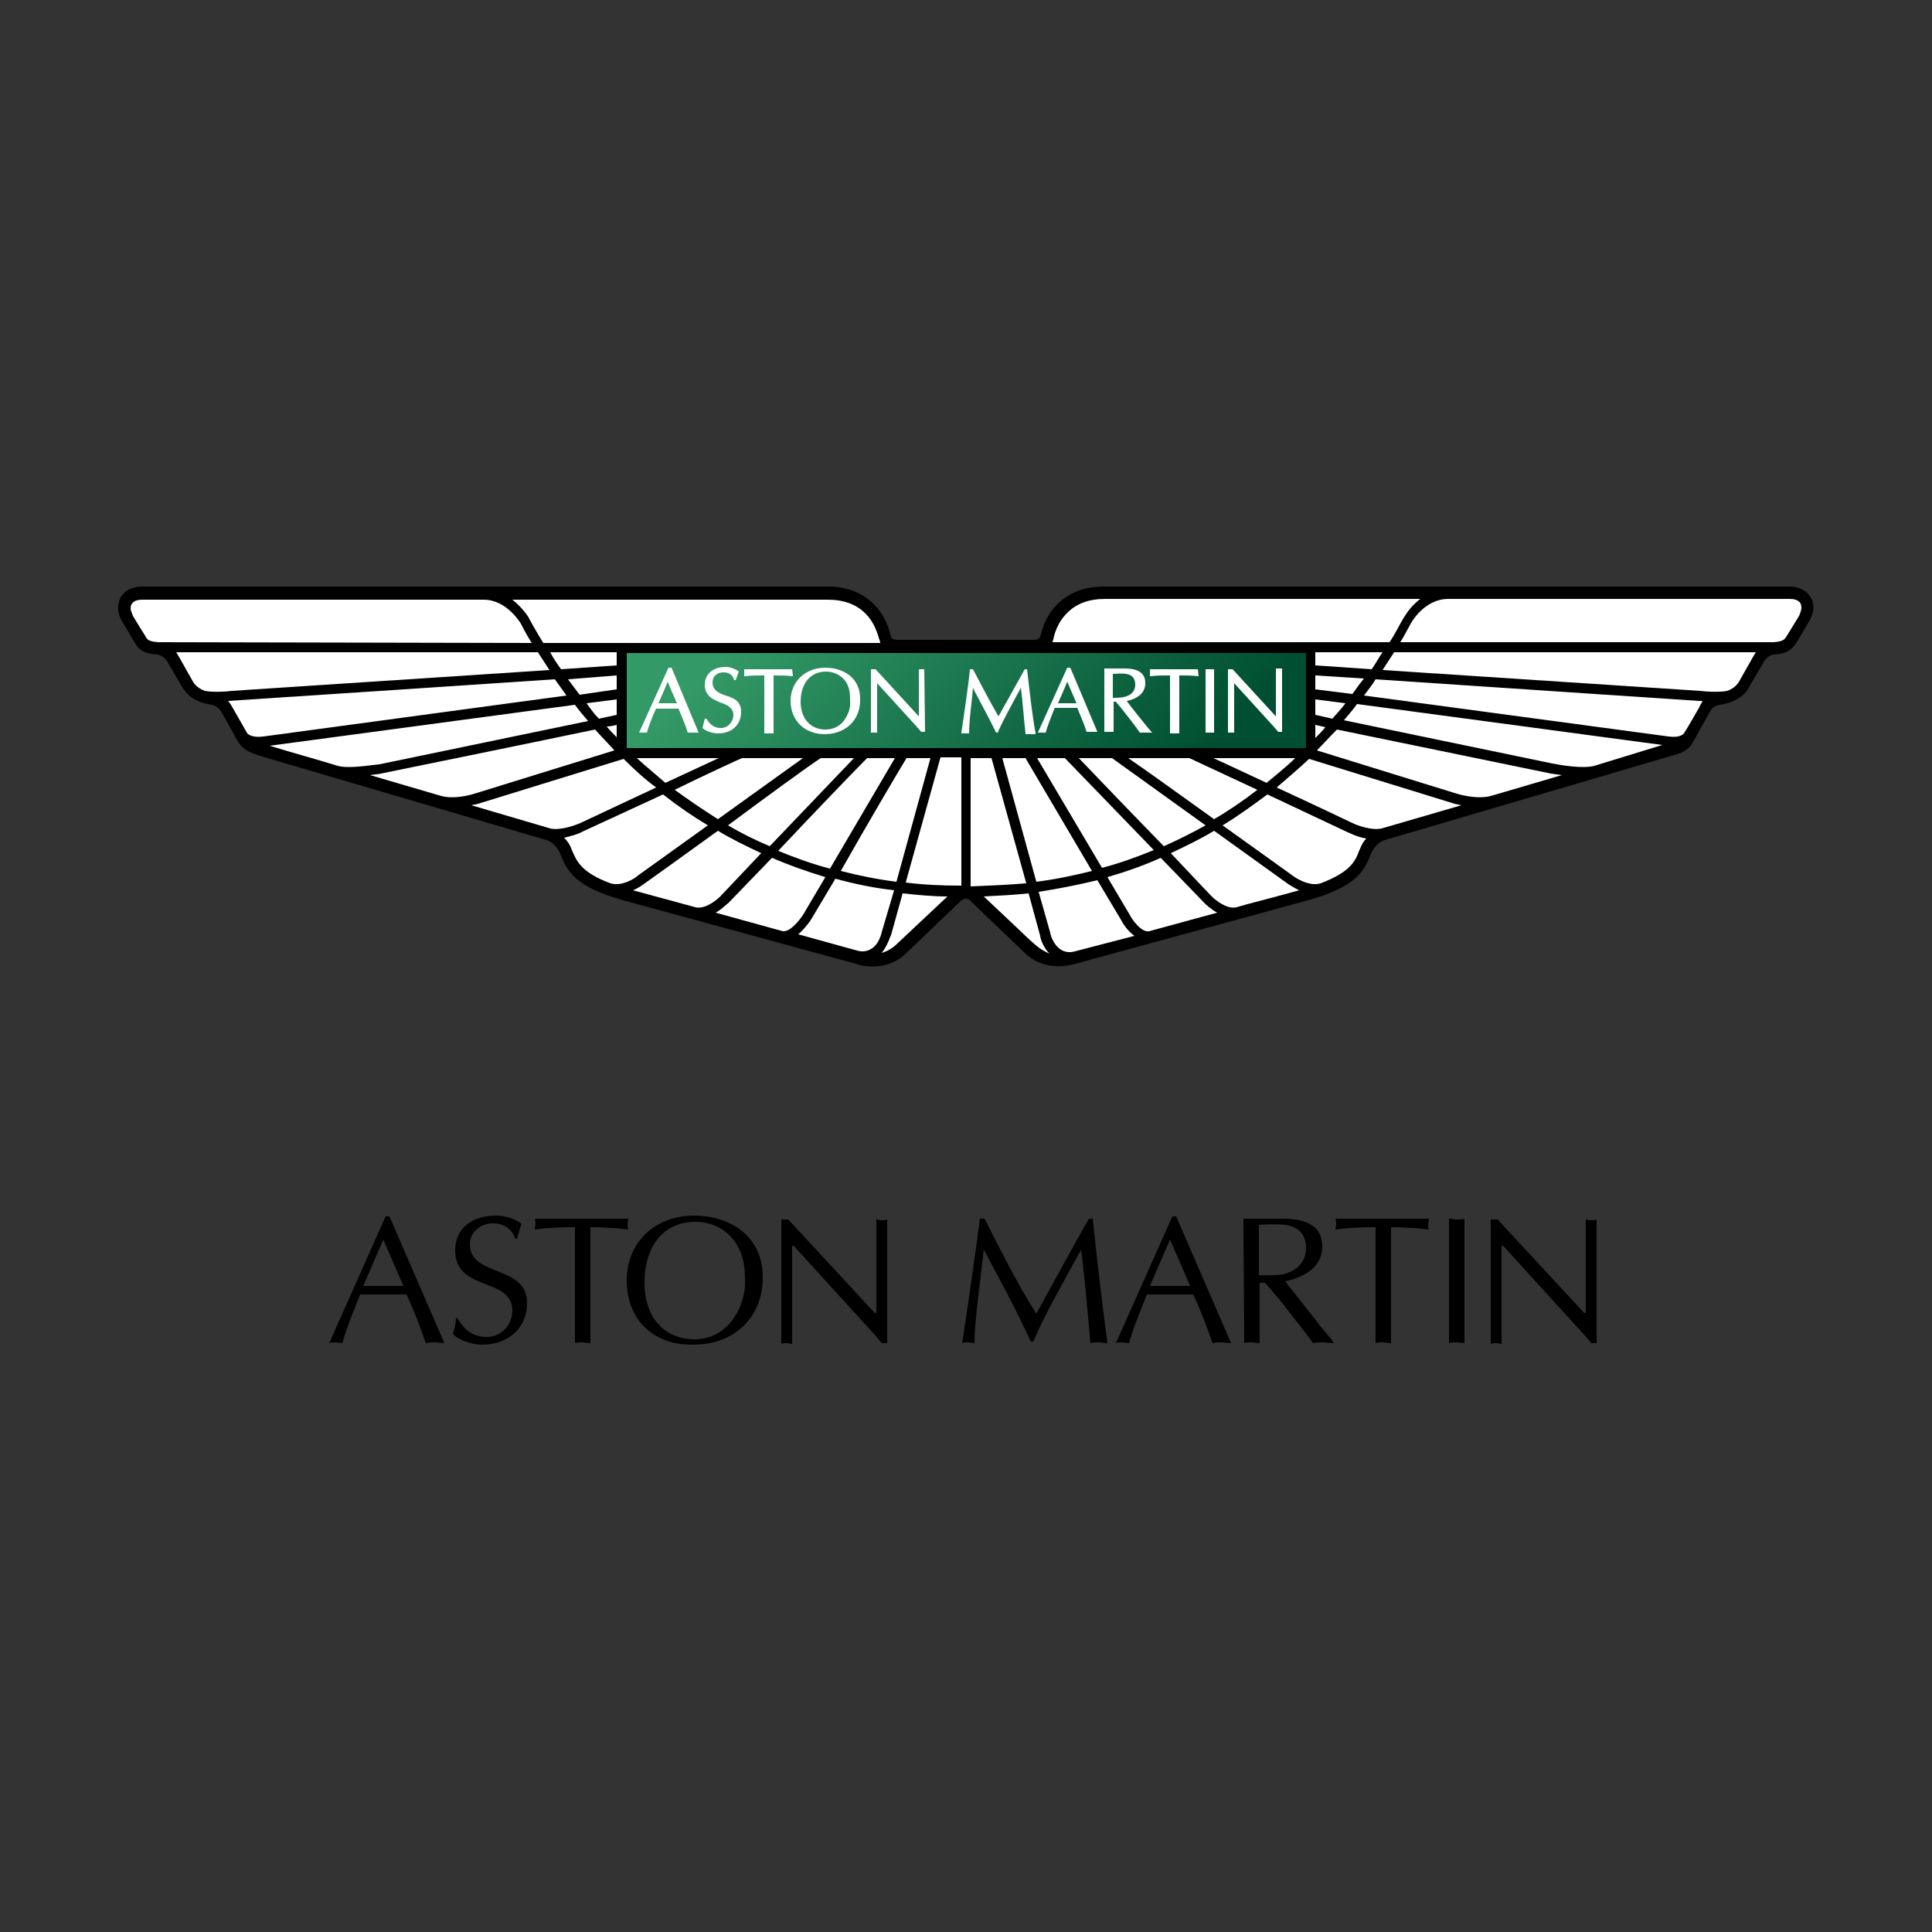
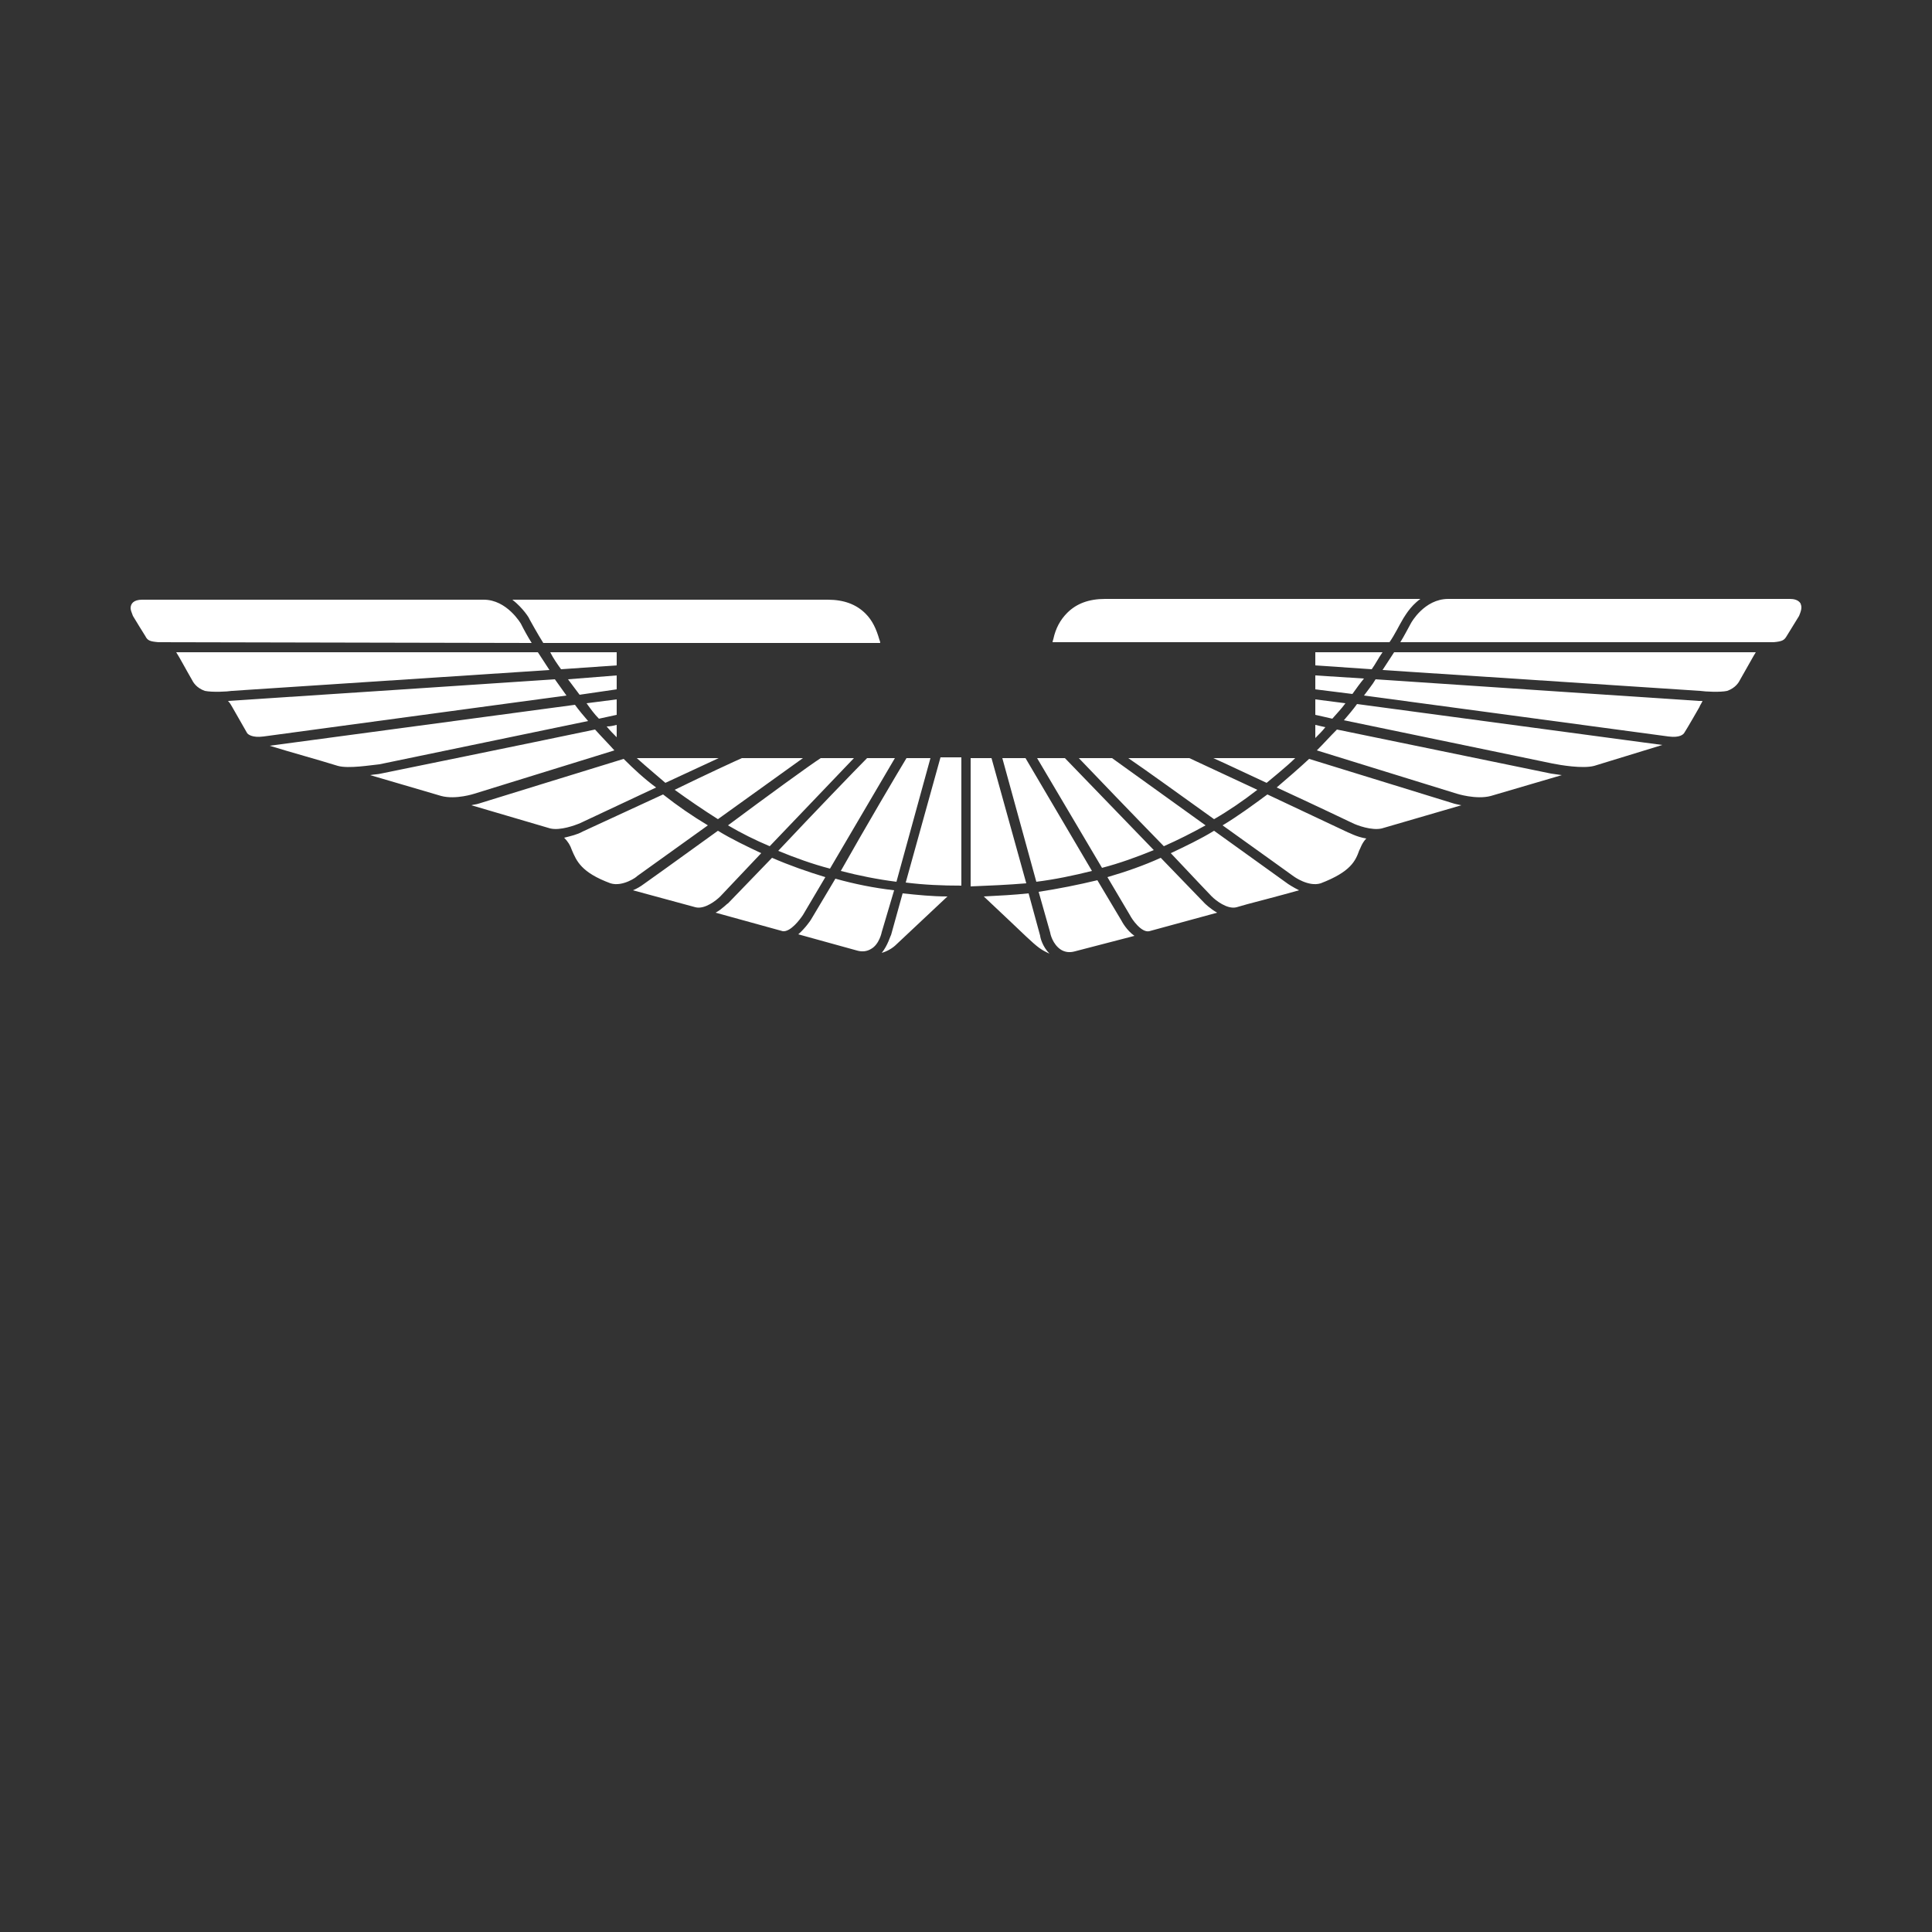
<svg xmlns="http://www.w3.org/2000/svg" version="1.1" id="Layer_1" x="0px" y="0px" viewBox="0 0 250 250" enable-background="new 0 0 250 250" xml:space="preserve">
  <rect x="0" y="0" width="250" height="250" fill="#333333" stroke="none" />
-   <rect x="17.4" y="17.4" display="none" fill="none" stroke="#B3B3B3" stroke-miterlimit="10" width="215.3" height="215.3" />
  <g>
-     <path d="M125,116.3c-0.4,0-0.7,0.3-0.7,0.3c0,0-7.1,6.8-7.1,6.8c-2.6,2.5-6.1,1.5-6.5,1.3c0,0-30.4-8.3-30.4-8.3   c-5.8-1.7-6.9-3.6-7.8-5.9c0,0-0.5-1.4-1.8-1.8c0,0-37.1-10.9-37.1-10.9c-1.5-0.5-2.3-0.9-2.9-2c0,0-2-3.6-2-3.6   c-0.5-0.9-1.3-1-1.3-1c-2.8-0.4-3.6-1.9-4-2.6l-1.7-2.9c-0.5-0.9-1.3-1-1.3-1c-1.6-0.1-2.4-0.5-3-1.6c0,0-1.6-2.7-1.6-2.7   C15,79,15.3,78,15.6,77.3c0.8-1.3,2.2-1.4,2.8-1.4h88.7c2.5,0,4.5,0.8,6,2.3c1.1,1.1,1.8,2.5,2.2,4.2c0,0,0.1,0.4,0.9,0.4h17.5   c0.8,0,0.9-0.4,0.9-0.4c0.4-1.7,1.1-3.1,2.2-4.2c1.5-1.5,3.5-2.3,6-2.3h88.7c0.6,0,2,0.1,2.8,1.4c0.4,0.6,0.6,1.7-0.2,3.1   c0,0-1.6,2.7-1.6,2.7c-0.7,1.1-1.4,1.5-3,1.6c0,0-0.8,0.1-1.3,1l-1.7,2.9c-0.3,0.7-1.2,2.2-4,2.6c0,0-0.9,0.1-1.3,1   c0,0-2,3.6-2,3.6c-0.6,1.2-1.4,1.6-2.9,2c0,0-37.1,10.9-37.1,10.9c-1.3,0.4-1.8,1.8-1.8,1.8c-0.9,2.3-2,4.2-7.8,5.9   c0,0-30.4,8.3-30.4,8.3c-0.4,0.1-3.8,1.2-6.5-1.3c0,0-7.1-6.8-7.1-6.8C125.7,116.6,125.4,116.3,125,116.3L125,116.3L125,116.3   L125,116.3z" />
    <path fill="#FFFFFF" d="M136.3,82.7c0.3-1.4,0.9-2.5,1.8-3.4c1.2-1.2,2.8-1.8,4.9-1.8h40.8c-1.4,1-2.1,2.4-2.2,2.5   c-0.6,1-1.1,2.1-1.8,3.1h-43.6C136.2,83,136.3,82.7,136.3,82.7L136.3,82.7z M232.8,79.7l-1.6,2.6c-0.3,0.5-0.5,0.7-1.7,0.8l-48.3,0   c0.5-0.8,0.9-1.6,1.4-2.5c0,0,1.7-3.1,4.8-3.1l44.2,0c0.5,0,1.1,0.1,1.4,0.6c0,0.1,0.1,0.2,0.1,0.5C233.1,78.9,233,79.2,232.8,79.7   z M226.9,84.9l-1.7,3c-0.2,0.4-0.6,1.1-1.7,1.5c-0.9,0.2-2.8,0.1-3.5,0l-41.1-2.7c0.5-0.8,1-1.5,1.5-2.3h46.8   C227.1,84.6,227,84.7,226.9,84.9L226.9,84.9z M219.9,91.5c0,0-1.6,2.8-2,3.4c-0.1,0.1-0.5,0.6-2,0.4L176.5,90   c0.5-0.7,1.1-1.4,1.5-2.1l41.8,2.8c0.1,0,0.2,0,0.5,0C220.2,91,220,91.2,219.9,91.5L219.9,91.5z M206.3,99.1   c-1.5,0.4-4.4-0.1-5.4-0.3l-27-5.6c0.6-0.7,1.2-1.4,1.7-2.1l39.5,5.3L206.3,99.1L206.3,99.1z M192.9,103c-1.9,0.5-4.4-0.3-4.4-0.3   l0,0c0,0,0,0,0,0l-18.1-5.6c0.9-0.9,1.7-1.8,2.6-2.7l27.7,5.7c0.1,0,0.6,0.1,1.4,0.2L192.9,103L192.9,103z M178.8,107.2   c-1.3,0.3-3.2-0.4-3.8-0.7c0,0-4.8-2.3-9.8-4.6c1.4-1.2,2.8-2.4,4.2-3.7l18.8,5.8c0,0,0.4,0.1,0.9,0.2L178.8,107.2z M175.9,110   c-0.5,1.4-1.1,2.8-5,4.3c-1.6,0.5-3.5-0.9-3.5-0.9c0,0-4.3-3.1-9.2-6.6c2-1.2,3.9-2.6,5.8-4l10.4,4.9c0.1,0,1.1,0.6,2.4,0.8   C176.2,109.1,176,109.9,175.9,110L175.9,110z M161.4,117l-1.4,0.4c-1.2,0.3-2.7-0.9-3.2-1.4c0,0-2.3-2.4-5.3-5.6   c1.9-0.9,3.8-1.8,5.6-2.9l9.6,6.9c0,0,0.6,0.4,1.4,0.8C166,115.8,161.4,117,161.4,117L161.4,117z M148.7,120.5   c-1,0.2-2.2-1.5-2.5-2.1l-2.9-4.9c2.4-0.7,4.7-1.5,6.9-2.5l5.7,5.9c0,0,0.7,0.7,1.6,1.2L148.7,120.5L148.7,120.5z M139.1,123.1   c-0.7,0.2-1.3,0.1-1.8-0.2c-1.1-0.7-1.4-2.1-1.4-2.2l-1.5-5.3c2.6-0.4,5.1-0.9,7.6-1.5l3.1,5.2c0.1,0.2,0.7,1.3,1.7,2L139.1,123.1   L139.1,123.1z M132.8,121.2c0,0-4.1-3.9-5.5-5.2c2-0.1,3.9-0.2,5.8-0.4l1.5,5.5c0,0.2,0.3,1.4,1.2,2.3   C134.7,122.9,134.3,122.6,132.8,121.2L132.8,121.2z M125.6,114.7V98.1h2.7l4.5,16.2C130.4,114.5,128.1,114.6,125.6,114.7   L125.6,114.7z M117.2,114.2l4.5-16.2h2.7v16.6C121.9,114.6,119.6,114.5,117.2,114.2z M116,122.2c-0.5,0.5-1.2,0.9-1.9,1.1   c0.8-1,1.1-2.2,1.2-2.3l1.5-5.4c1.9,0.2,3.8,0.4,5.8,0.4C121.1,117.4,116,122.2,116,122.2L116,122.2z M114.1,120.6   c0,0-0.3,1.6-1.4,2.2c-0.5,0.3-1.1,0.4-1.8,0.2l-7.6-2.1c0.9-0.8,1.6-1.8,1.7-2c0,0,1.3-2.2,3.1-5.2c2.5,0.7,5,1.2,7.6,1.5   L114.1,120.6L114.1,120.6z M101.3,120.5l-8.7-2.4c0.9-0.5,1.5-1.2,1.6-1.2c0,0,2.5-2.6,5.7-5.9c2.3,1,4.6,1.8,6.9,2.5l-2.9,4.9   C103.5,119,102.3,120.6,101.3,120.5z M90,117.4l-8.1-2.2c0.5-0.2,1-0.5,1.4-0.8c0,0,4.5-3.2,9.6-6.9c1.8,1.1,3.7,2,5.6,2.9   l-5.3,5.6C92.7,116.5,91.2,117.7,90,117.4z M79,114.3c-3.8-1.4-4.4-2.9-5-4.3c-0.2-0.6-0.5-1.1-1-1.6c0.8-0.2,1.7-0.4,2.4-0.8   c0,0,5.2-2.4,10.4-4.8c1.9,1.5,3.8,2.8,5.8,4l-9.2,6.6C82.5,113.4,80.6,114.8,79,114.3L79,114.3z M71.2,107.2   c-0.4-0.1-4.7-1.4-10.2-3c0.3-0.1,0.6-0.1,0.9-0.2c0,0,15.2-4.7,18.8-5.8c1.3,1.3,2.7,2.6,4.2,3.7l-9.8,4.6   C74.4,106.8,72.5,107.5,71.2,107.2L71.2,107.2z M57.1,103c-3.1-0.9-6.1-1.8-9.2-2.7c0.5-0.1,1-0.1,1.4-0.2c0,0,19.6-4,27.7-5.7   c0.8,0.9,1.7,1.8,2.5,2.7l-18.1,5.6C61.4,102.7,59,103.5,57.1,103z M43.7,99.1c-2.9-0.9-5.9-1.7-8.8-2.6l39.5-5.3   c0.5,0.7,1.1,1.4,1.7,2.1l-27,5.6C48,99,45.1,99.5,43.7,99.1z M34.1,95.3c-1.5,0.2-2-0.3-2.1-0.4l-2-3.5c-0.1-0.2-0.3-0.5-0.5-0.7   c0.3,0,42.3-2.8,42.3-2.8c0.5,0.7,1,1.4,1.5,2.1L34.1,95.3z M26.5,89.4c-1.1-0.4-1.5-1.1-1.7-1.5c-0.7-1.2-1.6-2.9-2-3.5h46.8   c0.5,0.8,1,1.5,1.5,2.3L30,89.4C29.4,89.5,27.5,89.6,26.5,89.4L26.5,89.4z M20.5,83.1c-1.1-0.1-1.4-0.2-1.7-0.8   c0,0-1.5-2.4-1.6-2.6c-0.2-0.5-0.3-0.8-0.3-1c0-0.6,0.4-1.1,1.5-1.1l44.2,0c3,0,4.8,3.1,4.8,3.1c0.4,0.8,0.9,1.7,1.4,2.5L20.5,83.1   L20.5,83.1z M107.1,77.6c2.1,0,3.7,0.6,4.9,1.8c0.9,0.9,1.4,2,1.8,3.4c0,0,0.1,0.2,0.1,0.4H70.3c-0.7-1.1-1.8-3.1-1.8-3.1   c0-0.1-0.8-1.4-2.2-2.5C66.4,77.6,107.1,77.6,107.1,77.6z M170.2,86.1v-1.7h8.7c-0.5,0.7-0.9,1.5-1.4,2.2L170.2,86.1L170.2,86.1z    M170.2,89.2v-1.8l6.3,0.4c-0.5,0.6-1,1.3-1.5,2L170.2,89.2L170.2,89.2z M170.2,92.5v-2l3.9,0.5c-0.5,0.7-1.1,1.3-1.7,2   C171.5,92.8,170.7,92.6,170.2,92.5L170.2,92.5z M170.2,93.8l1.3,0.3c-0.4,0.5-0.8,0.9-1.3,1.4V93.8z M157,98.1h10.6   c-1.1,1.1-3.6,3.1-3.7,3.2C161.3,100.1,158.8,98.9,157,98.1L157,98.1z M146,98.1h7.9l8.8,4.1c-1.8,1.4-3.7,2.7-5.6,3.8   C152.9,103,148.5,99.8,146,98.1L146,98.1z M139.6,98.1h4.3l12.1,8.7c-1.8,1-3.6,1.9-5.4,2.7C146.5,105.3,141.7,100.3,139.6,98.1z    M134.2,98.1h3.6l11.5,11.9c-2.2,0.9-4.4,1.7-6.7,2.3L134.2,98.1z M132.7,98.1l8.6,14.6c-2.4,0.6-4.8,1.1-7.2,1.4l-4.4-16   L132.7,98.1L132.7,98.1z M117.3,98.1h3.1l-4.4,16c-2.4-0.3-4.9-0.8-7.2-1.4C111.9,107.2,116.2,99.9,117.3,98.1z M112.2,98.1h3.6   l-8.4,14.3c-2.3-0.6-4.5-1.4-6.7-2.3C105.3,105.2,110.9,99.4,112.2,98.1z M106.2,98.1h4.3l-10.9,11.4c-1.9-0.8-3.7-1.7-5.4-2.7   C99.3,103,104.8,99,106.2,98.1L106.2,98.1z M86.1,101.3c-0.1-0.1-2.6-2.2-3.7-3.2H93L86.1,101.3L86.1,101.3z M96,98.1h7.9L92.9,106   c-1.9-1.2-3.8-2.5-5.6-3.8C91.4,100.2,95.3,98.4,96,98.1L96,98.1z M79.8,93.8v1.6c-0.4-0.4-0.9-0.9-1.3-1.4   C79,94,79.4,93.9,79.8,93.8L79.8,93.8z M79.8,90.5v2L77.5,93c-0.6-0.6-1.1-1.3-1.6-2L79.8,90.5z M79.8,87.4v1.8l-4.8,0.7   c-0.5-0.7-1-1.3-1.5-2L79.8,87.4L79.8,87.4z M79.8,86.1l-7.2,0.5c-0.5-0.7-1-1.4-1.4-2.2h8.6V86.1z" />
    <linearGradient id="SVGID_1_" gradientUnits="userSpaceOnUse" x1="176.607" y1="255.8" x2="178.445" y2="257.638" gradientTransform="matrix(20.184 0 0 20.184 -3458.124 -5090.944)">
      <stop offset="0" style="stop-color:#339966" />
      <stop offset="1" style="stop-color:#004F32" />
      <stop offset="1" style="stop-color:#004F32" />
    </linearGradient>
-     <path fill="url(#SVGID_1_)" d="M81.1,96.8L81.1,96.8l0-12.3h87.9v12.3c0,0,0,0,0,0L81.1,96.8L81.1,96.8z" />
-     <path fill="#FFFFFF" d="M86.9,86.4h-0.4l-3.8,8.4h1l0,0c0.3-1,0.7-2,1.1-2.9l0.1-0.2h2.9c0.4,1,0.9,2.1,1.2,3.1l0,0h1.4L86.9,86.4   L86.9,86.4z M85.2,91c0.1-0.2,1.1-2.5,1.2-2.8c0.1,0.3,1.1,2.6,1.2,2.8H85.2z M90.9,94.2L90.9,94.2c0.5,0.5,1.5,0.7,2,0.7   c1.8,0,3-1.1,3-2.8c0-1.4-1-1.8-2-2.1c-0.9-0.3-1.7-0.7-1.7-1.7c0-0.8,0.6-1.3,1.4-1.3c0.7,0,1.2,0.3,1.4,1l0,0h0.2l0.4-1.1l0,0   c-0.5-0.4-1.2-0.6-1.7-0.6c-1.6,0-2.7,0.9-2.7,2.3c0,1.5,1.1,1.9,2,2.3c0.9,0.3,1.7,0.7,1.7,1.6c0,0.9-0.7,1.7-1.6,1.7   c-0.8,0-1.3-0.3-1.9-1.2l0,0h-0.2L90.9,94.2L90.9,94.2z M102.5,86.6h-6.2v0.9l0.1,0c0.8-0.1,1.7-0.1,2.5-0.1v7.5h1.2v-7.5   c0.8,0,1.6,0,2.4,0.1l0.1,0L102.5,86.6C102.6,86.6,102.5,86.6,102.5,86.6z M106.8,86.4c-2.6,0-4.5,1.8-4.5,4.3   c0,2.5,1.8,4.3,4.4,4.3c2.7,0,4.6-1.8,4.6-4.4C111.4,87.7,109.1,86.4,106.8,86.4L106.8,86.4z M109,93.5c-0.6,0.6-1.3,0.9-2.2,0.9   c-1.9,0-3.2-1.4-3.2-3.6c0-2.4,1.3-3.9,3.3-3.9c0.9,0,1.8,0.4,2.4,1.1c0.6,0.8,0.7,1.6,0.7,2.6c0,0.1,0,0.1,0,0.2   C110.1,91.6,109.7,92.7,109,93.5L109,93.5z M119.6,86.6h-0.7v6.1h0c0,0-5.6-6.1-5.6-6.1h-0.6v8.2h0.8v-6.4h0c0,0,5.1,5.6,5.1,5.6   l0.6,0.7h0.5L119.6,86.6L119.6,86.6z M132.9,86.6h-0.3l-2,3.6c0,0-1.3,2.3-1.4,2.5c-1.2-2.1-2.3-4.2-3.3-6.1l0,0h-0.4l0,0.1   c-0.1,1.2-0.8,6.2-1.1,8.1l0,0.1h1v-0.1c0-1.2,0.2-2.9,0.4-4.7l0.1-1.1c0.1,0.3,1.7,3.2,2.3,4.4l0.7,1.4h0.2l0,0   c0.7-1.6,1.7-3.4,3-5.8c0.2,1.4,0.4,4.2,0.6,5.9l0,0.1h1.3l0-0.1C133.6,92.7,133.3,90.1,132.9,86.6L132.9,86.6L132.9,86.6   L132.9,86.6L132.9,86.6z M138.5,86.4h-0.4l-3.8,8.4h1l0,0c0.3-1,0.7-2,1.1-3c0,0,0-0.1,0.1-0.2h2.9c0.4,1,0.9,2.1,1.2,3.1l0,0h1.4   L138.5,86.4L138.5,86.4z M136.9,91c0.1-0.2,1.1-2.5,1.2-2.8l1.2,2.8H136.9z M145.8,90.7c1.5-0.3,2.4-1.1,2.4-2.3   c0-1.3-0.9-1.9-2.7-1.9h-2.6v8.2h1.2v-3.9h0.3c0.3,0.4,0.6,0.7,0.9,1.1c0,0,1.4,1.8,1.4,1.8l0.8,1.1h1.6   C149,94.8,145.9,90.9,145.8,90.7z M144,90.3v-3.1c0.5,0,1.2-0.1,1.7,0c0.8,0.1,1.2,0.6,1.2,1.4c0,0.8-0.5,1.4-1.5,1.6   C145,90.3,144.3,90.3,144,90.3L144,90.3z M155,86.6h-6.2v0.9l0.1,0c0.8-0.1,1.7-0.1,2.5-0.1v7.5h1.2v-7.5c0.8,0,1.6,0,2.4,0.1   l0.1,0L155,86.6C155.1,86.6,155,86.6,155,86.6z M156,94.8h1.1v-8.2H156V94.8z M165.1,86.6v6.1h0c0,0-5.6-6.1-5.6-6.1h-0.6v8.2h0.8   v-6.4h0c0,0,5.1,5.6,5.1,5.6l0.6,0.7h0.5v-8.2H165.1z" />
-     <path d="M57.5,173.8c-0.4,0-0.8-0.1-1.2-0.1c-0.4,0-0.8,0-1.2,0.1c-0.7-2-1.5-4.2-2.5-6.3h-6c-0.8,2.1-1.7,4.1-2.3,6.3   c-0.3,0-0.6-0.1-0.9-0.1c-0.3,0-0.6,0-0.8,0.1l7.3-16.4h0.5L57.5,173.8z M206.6,173.8h-0.7c-0.4-0.5-0.8-1-1.2-1.4l-10.2-11.2h-0.2   v12.7c-0.2,0-0.4-0.1-0.7-0.1c-0.2,0-0.4,0-0.7,0.1v-16.1h0.9l11.2,12.1h0.2v-12.1c0.2,0,0.4,0.1,0.7,0.1c0.2,0,0.4,0,0.7-0.1   L206.6,173.8L206.6,173.8z M187.5,157.7c0.3,0,0.7,0.1,1,0.1c0.3,0,0.7,0,1-0.1v16.1c-0.4,0-0.7-0.1-1-0.1c-0.4,0-0.7,0-1,0.1   L187.5,157.7L187.5,157.7z M180,173.8c-0.4,0-0.7-0.1-1-0.1c-0.4,0-0.7,0-1,0.1v-15c-2.4,0-3.8,0.1-5.2,0.3c0-0.2,0.1-0.5,0.1-0.7   c0-0.2,0-0.4-0.1-0.7h12.1c0,0.3-0.1,0.5-0.1,0.7c0,0.2,0,0.5,0.1,0.7c-1.6-0.2-3.3-0.3-4.9-0.3L180,173.8L180,173.8z M160.9,157.7   h5c3.6,0,5.2,1.2,5.2,3.6c0,2.7-2.4,4-4.8,4.5l4.8,6.1l1.1,1.3l0.4,0.6c-0.5,0-0.9-0.1-1.4-0.1c-0.4,0-0.9,0-1.3,0.1   c-0.5-0.7-1-1.4-1.5-2l-2.8-3.6l-1.9-2.2H163v7.8c-0.4,0-0.7-0.1-1-0.1c-0.4,0-0.7,0-1,0.1L160.9,157.7L160.9,157.7L160.9,157.7z    M163,165c0.3,0,1.8,0.1,3-0.1c1.7-0.4,3-1.5,3-3.4c0-1.6-0.8-2.7-2.6-3c-0.9-0.1-2.5-0.1-3.5,0V165z M159.3,173.8   c-0.5,0-0.8-0.1-1.2-0.1c-0.4,0-0.8,0-1.2,0.1c-0.7-2-1.5-4.2-2.5-6.3h-6c-0.8,2.1-1.7,4.1-2.3,6.3c-0.3,0-0.6-0.1-0.9-0.1   c-0.3,0-0.6,0-0.8,0.1l7.3-16.4h0.5L159.3,173.8z M151.4,160.4l-2.6,6h5.2L151.4,160.4L151.4,160.4z M141.4,157.7   c0.6,5.8,1.3,11.6,1.9,16.1c-0.4,0-0.8-0.1-1.1-0.1c-0.4,0-0.8,0-1.1,0.1c-0.4-4.7-0.9-9.8-1.2-12.1c-2.7,4.9-4.8,8.6-6.2,11.9   h-0.3l-1.3-2.7c-1.5-3.1-3.2-6.2-4.8-9.2c-0.5,4.6-1.2,9.2-1.2,12.1c-0.3,0-0.6-0.1-0.8-0.1c-0.3,0-0.6,0-0.8,0.1   c0.6-3.8,2-13.6,2.3-16.1h0.6c1.9,3.7,4.1,8.2,6.7,12.3c2.2-4,4.4-8.1,6.8-12.3L141.4,157.7L141.4,157.7L141.4,157.7z M114.8,173.8   h-0.7c-0.4-0.5-0.8-1-1.2-1.4l-10.2-11.2h-0.2v12.7c-0.2,0-0.4-0.1-0.7-0.1c-0.2,0-0.4,0-0.7,0.1v-16.1h0.9l11.2,12.1h0.2v-12.1   c0.2,0,0.4,0.1,0.7,0.1c0.2,0,0.4,0,0.7-0.1L114.8,173.8L114.8,173.8z M81.1,165.7c0-5.1,3.8-8.4,8.7-8.4c4.4,0,8.9,2.4,8.9,8   c0,5.2-3.7,8.7-9,8.7C84.6,174.1,81.1,170.8,81.1,165.7z M94.9,160.4c-1.2-1.5-3-2.3-4.9-2.3c-4.1,0-6.6,3.1-6.6,7.9   c0,4.8,2.9,7.3,6.4,7.3c5,0,6.8-5.1,6.6-7.7C96.4,163.6,96.1,162,94.9,160.4L94.9,160.4z M76.4,173.8c-0.4,0-0.7-0.1-1-0.1   c-0.4,0-0.7,0-1,0.1v-15c-2.4,0-3.8,0.1-5.2,0.3c0-0.2,0.1-0.5,0.1-0.7c0-0.2,0-0.4-0.1-0.7h12.1c0,0.3-0.1,0.5-0.1,0.7   c0,0.2,0,0.5,0.1,0.7c-1.6-0.2-3.3-0.3-4.9-0.3L76.4,173.8L76.4,173.8L76.4,173.8z M59.2,170.6c0.9,1.5,2,2.4,3.8,2.4   c1.9,0,3.3-1.6,3.3-3.4c0-4.4-7.4-2.4-7.4-7.8c0-3,2.4-4.5,5.2-4.5c1.1,0,2.5,0.3,3.4,1.1c-0.3,0.6-0.4,1.3-0.6,1.9h-0.2   c-0.5-1.3-1.5-2-2.9-2c-1.6,0-3,1.1-3,2.7c0,4.3,7.4,2.6,7.4,7.6c0,3.4-2.6,5.4-5.8,5.4c-1.2,0-3-0.5-3.8-1.4   c0.2-0.7,0.4-1.4,0.4-2.1L59.2,170.6L59.2,170.6z M49.6,160.4l-2.6,6h5.2L49.6,160.4z" />
  </g>
</svg>